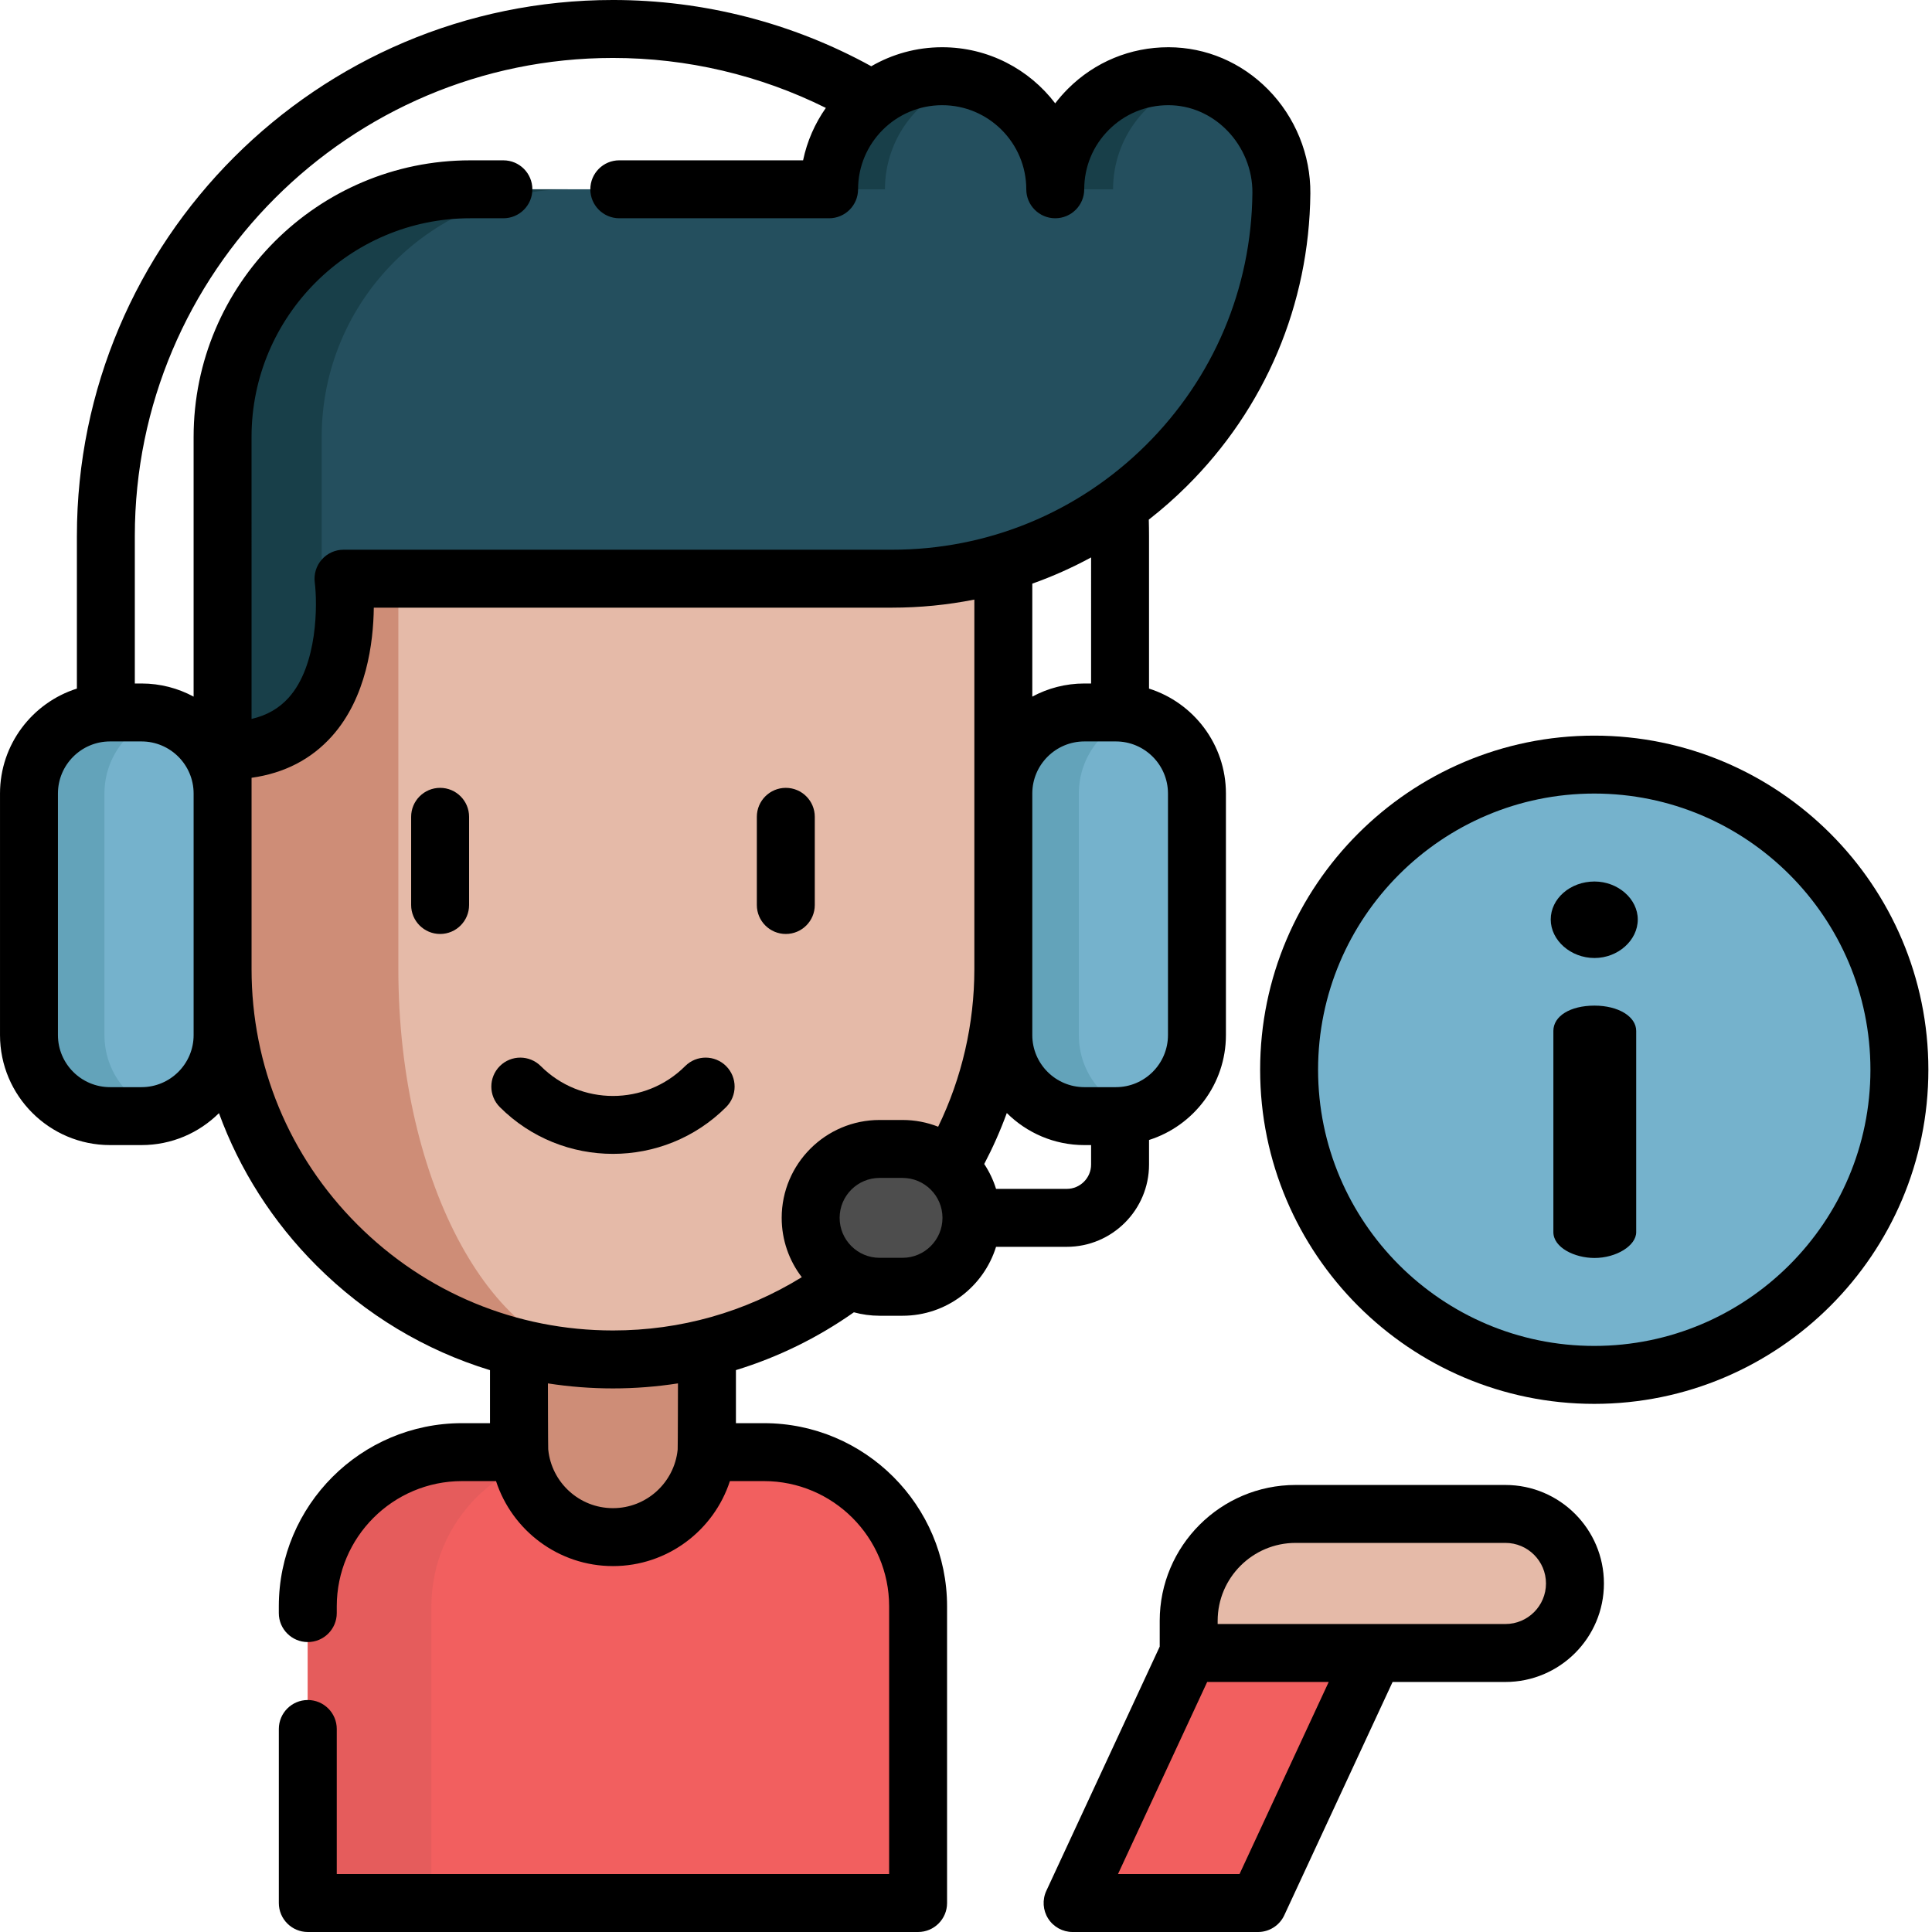
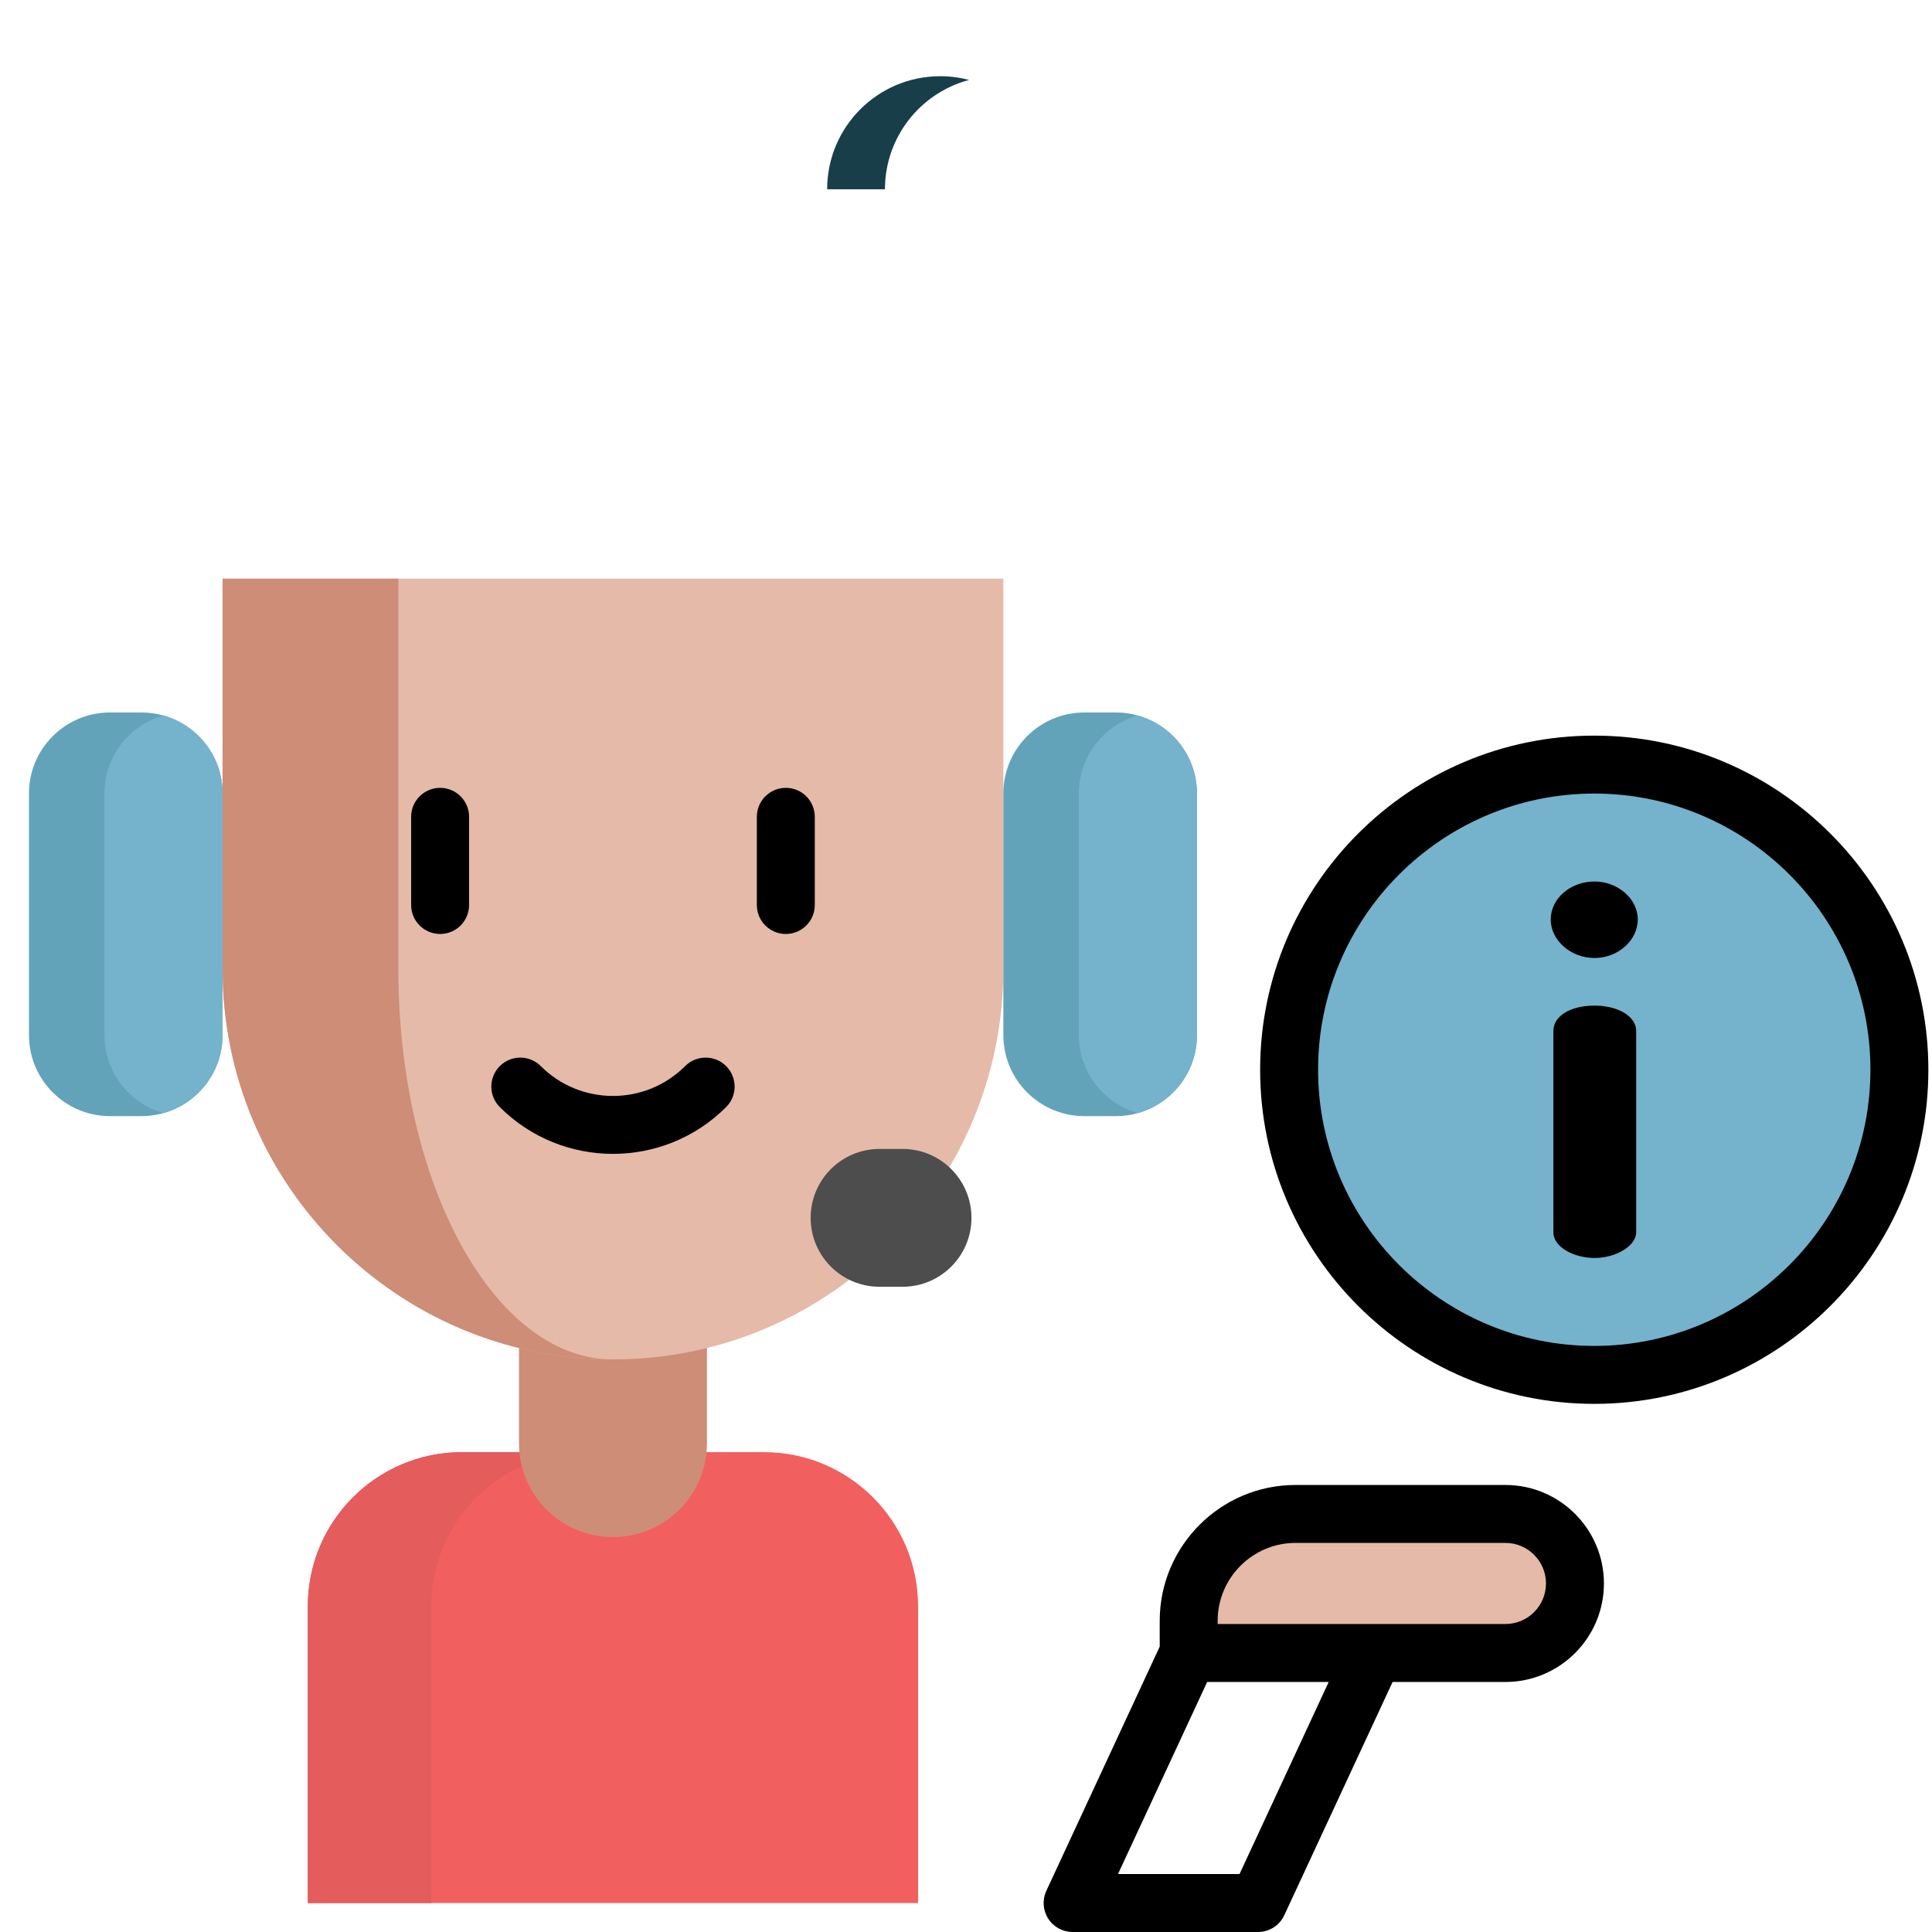
<svg xmlns="http://www.w3.org/2000/svg" width="1024" height="1024" viewBox="0 0 512 512">
  <path d="m187.227 384.832h15.223c22.562 0 40.855 18.293 40.855 40.863v78.629h-161.738v-78.629c0-22.57 18.305-40.863 40.863-40.863h15.223" fill="#f25f5f" />
  <path d="m155.188 384.832h-32.758c-22.562 0-40.863 18.293-40.863 40.863v78.629h32.758v-78.629c0-22.57 18.301-40.863 40.863-40.863zm0 0" fill="#e55c5c" />
  <path d="m162.441 407.352c-13.758 0-24.91-11.152-24.91-24.91v-46.414h49.82v46.414c0 13.758-11.152 24.91-24.91 24.91zm0 0" fill="#ce8d77" />
  <path d="m265.895 153.359v103.453c0 57.133-46.316 103.453-103.453 103.453-57.137 0-103.453-46.316-103.453-103.453v-103.453" fill="#e5baa8" />
  <path d="m161.707 360.258c-28.277-.188-53.852-11.73-72.418-30.293-18.723-18.727-30.301-44.586-30.301-73.152v-103.457h46.578v103.457c0 28.57 6.359 54.426 16.656 73.152 10.133 18.43 24.066 29.938 39.484 30.293zm0 0" fill="#ce8d77" />
-   <path d="m309.715 20.195c-16.594-.051-30.062 13.387-30.062 29.969 0-16.551-13.414-29.969-29.965-29.969s-29.969 13.418-29.969 29.969h-95.094c-36.25 0-65.637 29.387-65.637 65.637v83.09c38.168.816 32.043-45.531 32.043-45.531h145.359c56.648 0 102.637-45.645 103.191-102.16.164-16.645-13.223-30.953-29.867-31.004zm0 0" fill="#244f5e" />
  <g fill="#183f49">
    <path d="m256.832 21.188c-2.445-.645-5.012-.992-7.66-.992-16.551 0-29.969 13.418-29.969 29.969h15.32c.004-13.902 9.469-25.59 22.309-28.977zm0 0" />
-     <path d="m317.281 21.188c-2.445-.645-5.012-.992-7.66-.992-16.551 0-29.969 13.418-29.969 29.969h15.32c.004-13.902 9.469-25.59 22.309-28.977zm0 0" />
-     <path d="m124.621 50.164h26.266c-36.246 0-65.633 29.387-65.633 65.633v70.137c-4.621 7.5-12.609 13.25-26.266 12.957v-83.094c0-36.246 29.387-65.633 65.633-65.633zm0 0" />
  </g>
  <path d="m58.988 210.293v64.012c0 9.844-6.617 18.141-15.652 20.672-1.855.527-3.812.809-5.828.809h-8.348c-11.863 0-21.484-9.621-21.484-21.48v-64.012c0-11.863 9.621-21.48 21.484-21.48h8.348c2.016 0 3.977.277 5.828.809 9.035 2.531 15.652 10.828 15.652 20.672zm0 0" fill="#63a3ba" />
  <path d="m58.988 210.293v64.012c0 9.844-6.617 18.141-15.652 20.672-9.039-2.531-15.656-10.828-15.656-20.672v-64.012c0-9.844 6.617-18.141 15.656-20.672 9.035 2.531 15.652 10.828 15.652 20.672zm0 0" fill="#75b2cc" />
  <path d="m317.207 210.293v64.012c0 9.844-6.617 18.141-15.652 20.672-1.855.527-3.809.809-5.828.809h-8.348c-11.863 0-21.48-9.621-21.48-21.48v-64.012c0-11.863 9.617-21.48 21.48-21.48h8.348c2.02 0 3.977.277 5.828.809 9.035 2.531 15.652 10.828 15.652 20.672zm0 0" fill="#63a3ba" />
  <path d="m317.207 210.293v64.012c0 9.844-6.617 18.141-15.652 20.672-9.035-2.531-15.656-10.828-15.656-20.672v-64.012c0-9.844 6.621-18.141 15.656-20.672 9.035 2.531 15.652 10.828 15.652 20.672zm0 0" fill="#75b2cc" />
-   <path d="m364.148 438.062h-49.133l-30.766 66.262h49.137zm0 0" fill="#f25f5f" />
  <path d="m233.098 304.48h6.086c10.09 0 18.266 8.176 18.266 18.266 0 10.086-8.176 18.262-18.266 18.262h-6.086c-10.09 0-18.266-8.176-18.266-18.262 0-10.09 8.176-18.266 18.266-18.266zm0 0" fill="#4d4d4d" />
  <path d="m398.953 401.211h-55.609c-15.645 0-28.328 12.684-28.328 28.328v8.523h83.938c10.176 0 18.426-8.25 18.426-18.426s-8.246-18.426-18.426-18.426zm0 0" fill="#e5baa8" />
  <path d="m503.359 283.492c0 44.664-36.203 80.867-80.867 80.867-44.66 0-80.863-36.203-80.863-80.867 0-44.66 36.203-80.867 80.863-80.867 44.664 0 80.867 36.207 80.867 80.867zm0 0" fill="#75b2cc" />
  <path d="m192.43 282.527c-2.996-2.996-7.855-2.996-10.855 0-10.551 10.551-27.715 10.551-38.266 0-2.996-2.996-7.859-2.996-10.855 0-2.996 3-2.996 7.859 0 10.859 8.27 8.27 19.129 12.402 29.988 12.402s21.723-4.137 29.992-12.402c2.996-3 2.996-7.859-.004-10.859zm0 0" />
  <path d="m208.246 247.512c4.242 0 7.68-3.438 7.68-7.676v-23.371c0-4.238-3.438-7.676-7.68-7.676-4.238 0-7.676 3.438-7.676 7.676v23.371c0 4.238 3.438 7.676 7.676 7.676zm0 0" />
  <path d="m116.637 208.789c-4.242 0-7.68 3.438-7.68 7.676v23.371c0 4.238 3.438 7.676 7.68 7.676 4.238 0 7.676-3.438 7.676-7.676v-23.371c0-4.238-3.438-7.676-7.676-7.676zm0 0" />
-   <path d="m226.285 347.773c2.172.59 4.453.914 6.812.914h6.086c11.633 0 21.5-7.695 24.781-18.266h18.734c12.023 0 21.809-9.785 21.809-21.809v-6.508c11.797-3.734 20.375-14.785 20.375-27.801v-64.016c0-13.016-8.578-24.066-20.379-27.801v-40.422c0-1.449-.02-2.902-.062-4.355 3.473-2.707 6.809-5.637 9.984-8.785 20.883-20.691 32.547-48.27 32.832-77.652.102-10.203-3.984-20.25-11.207-27.566-7.09-7.184-16.434-11.156-26.312-11.188-.039 0-.078 0-.117 0-10.035 0-19.469 3.898-26.578 10.984-1.23 1.227-2.367 2.523-3.402 3.883-6.883-9.031-17.75-14.867-29.953-14.867-6.84 0-13.258 1.836-18.793 5.039-20.875-11.5-44.438-17.559-68.453-17.559-78.336 0-142.066 63.73-142.066 142.066v40.422c-11.797 3.734-20.375 14.785-20.375 27.801v64.016c0 16.078 13.082 29.156 29.156 29.156h8.352c7.996 0 15.242-3.234 20.516-8.461 5.48 15.004 14.207 28.762 25.84 40.391 13.062 13.066 28.805 22.473 45.988 27.719v14.047h-7.422c-26.766 0-48.543 21.773-48.543 48.539v1.793c0 4.238 3.438 7.676 7.68 7.676 4.238 0 7.676-3.438 7.676-7.676v-1.793c0-18.297 14.887-33.188 33.188-33.188h9.02c4.254 13.059 16.535 22.523 30.996 22.523 14.453 0 26.734-9.465 30.984-22.523h9.02c18.293 0 33.176 14.887 33.176 33.188v70.949h-146.383v-38.445c0-4.238-3.438-7.676-7.676-7.676-4.238 0-7.676 3.438-7.676 7.676v46.125c0 4.238 3.438 7.676 7.676 7.676h161.738c4.238 0 7.676-3.438 7.676-7.676v-78.629c0-26.766-21.77-48.539-48.531-48.539h-7.422v-14.062c11.082-3.391 21.598-8.52 31.258-15.32zm12.898-14.441h-6.086c-5.84 0-10.586-4.75-10.586-10.586 0-5.84 4.746-10.586 10.586-10.586h6.086c5.84 0 10.586 4.746 10.586 10.586 0 5.836-4.746 10.586-10.586 10.586zm43.516-18.266h-18.734c-.73-2.359-1.797-4.574-3.133-6.594 2.297-4.375 4.297-8.887 5.984-13.512 5.277 5.25 12.543 8.5 20.559 8.5h1.777v5.152c0 3.559-2.895 6.453-6.453 6.453zm26.828-104.777v64.016c0 7.609-6.191 13.801-13.801 13.801h-8.352c-7.613 0-13.805-6.191-13.805-13.801v-64.016c0-7.609 6.195-13.801 13.805-13.801h8.352c7.609 0 13.801 6.191 13.801 13.801zm-20.375-29.156h-1.781c-4.988 0-9.688 1.262-13.801 3.48v-29.941c5.363-1.902 10.57-4.23 15.582-6.949zm-126.711-165.777c19.668 0 38.984 4.562 56.418 13.242-2.883 4.105-4.973 8.809-6.031 13.887h-48.707c-4.238 0-7.676 3.438-7.676 7.68 0 4.238 3.438 7.676 7.676 7.676h55.602c4.238 0 7.676-3.438 7.676-7.676 0-12.289 10-22.289 22.289-22.289s22.289 10 22.289 22.289c0 4.238 3.438 7.676 7.676 7.676 4.242 0 7.68-3.438 7.68-7.676 0-5.969 2.324-11.574 6.551-15.785 4.207-4.199 9.793-6.504 15.738-6.504h.07c5.754.016 11.238 2.367 15.434 6.621 4.367 4.426 6.84 10.484 6.777 16.629-.246 25.312-10.293 49.066-28.285 66.895-18.004 17.836-41.879 27.66-67.227 27.66h-145.359c-2.203 0-4.305.957-5.762 2.613s-2.129 3.867-1.852 6.055c.711 5.566.852 21.914-6.918 30.547-2.551 2.836-5.797 4.699-9.832 5.629l-.004-74.723c0-31.957 26.004-57.961 57.961-57.961h8.785c4.238 0 7.676-3.438 7.676-7.676 0-4.238-3.438-7.676-7.676-7.676h-8.785c-40.426 0-73.312 32.887-73.312 73.312v68.812c-4.113-2.219-8.812-3.48-13.805-3.48h-1.777v-39.066c0-69.871 56.844-126.711 126.711-126.711zm-111.129 258.949c0 7.609-6.191 13.801-13.805 13.801h-8.352c-7.609 0-13.801-6.191-13.801-13.801v-64.016c0-7.609 6.191-13.801 13.801-13.801h8.352c7.613 0 13.805 6.191 13.805 13.801zm15.355-17.492v-50.691c8.68-1.219 15.824-4.902 21.297-11.016 9.176-10.246 10.988-24.848 11.098-34.07h137.332c7.41 0 14.711-.727 21.82-2.141v97.918c0 14.531-3.305 28.824-9.59 41.777-2.926-1.148-6.109-1.785-9.441-1.785h-6.086c-14.305 0-25.941 11.637-25.941 25.941 0 5.906 1.988 11.359 5.328 15.723-15.02 9.25-32.137 14.117-50.043 14.117-25.578 0-49.629-9.961-67.719-28.051-18.094-18.09-28.055-42.141-28.055-67.723zm112.926 127.211c-.008.066-.008.137-.012.203-.895 8.668-8.238 15.449-17.137 15.449-8.902 0-16.25-6.781-17.145-15.449-.008-.066-.008-.137-.016-.203-.047-.52-.078-17.41-.078-17.41 5.652.875 11.41 1.328 17.234 1.328 5.828 0 11.582-.457 17.23-1.332 0 .004-.031 16.895-.078 17.414zm0 0" />
  <path d="m398.953 393.531h-55.609c-19.852 0-36.008 16.156-36.008 36.008v6.828l-30.047 64.723c-1.105 2.379-.918 5.152.492 7.363 1.41 2.207 3.852 3.547 6.469 3.547h49.137c2.988 0 5.707-1.734 6.965-4.445l28.699-61.816h29.902c14.395 0 26.105-11.707 26.105-26.102s-11.711-26.105-26.105-26.105zm-70.465 103.113h-32.207l23.633-50.906h32.207zm70.465-66.262h-76.262v-.844c0-11.387 9.266-20.652 20.652-20.652h55.609c5.93 0 10.75 4.82 10.75 10.75 0 5.926-4.82 10.746-10.75 10.746zm0 0" />
  <path d="m422.492 194.949c-48.82 0-88.543 39.719-88.543 88.543 0 48.824 39.723 88.547 88.543 88.547 48.824 0 88.547-39.723 88.547-88.547 0-48.824-39.723-88.543-88.547-88.543zm0 161.734c-40.355 0-73.188-32.832-73.188-73.191 0-40.359 32.832-73.191 73.188-73.191 40.359 0 73.191 32.832 73.191 73.191 0 40.359-32.832 73.191-73.191 73.191zm0 0" />
  <path d="m422.562 266.5c-6.418 0-10.902 2.758-10.902 6.707v53.324c0 4.094 5.637 6.844 10.902 6.844 5.781 0 11.047-3.262 11.047-6.844v-53.324c0-3.824-4.75-6.707-11.047-6.707zm0 0" />
  <path d="m422.562 233.609c-6.398 0-11.602 4.516-11.602 10.066 0 5.531 5.312 10.207 11.602 10.207 6.215 0 11.465-4.676 11.465-10.207 0-5.457-5.25-10.066-11.465-10.066zm0 0" />
</svg>